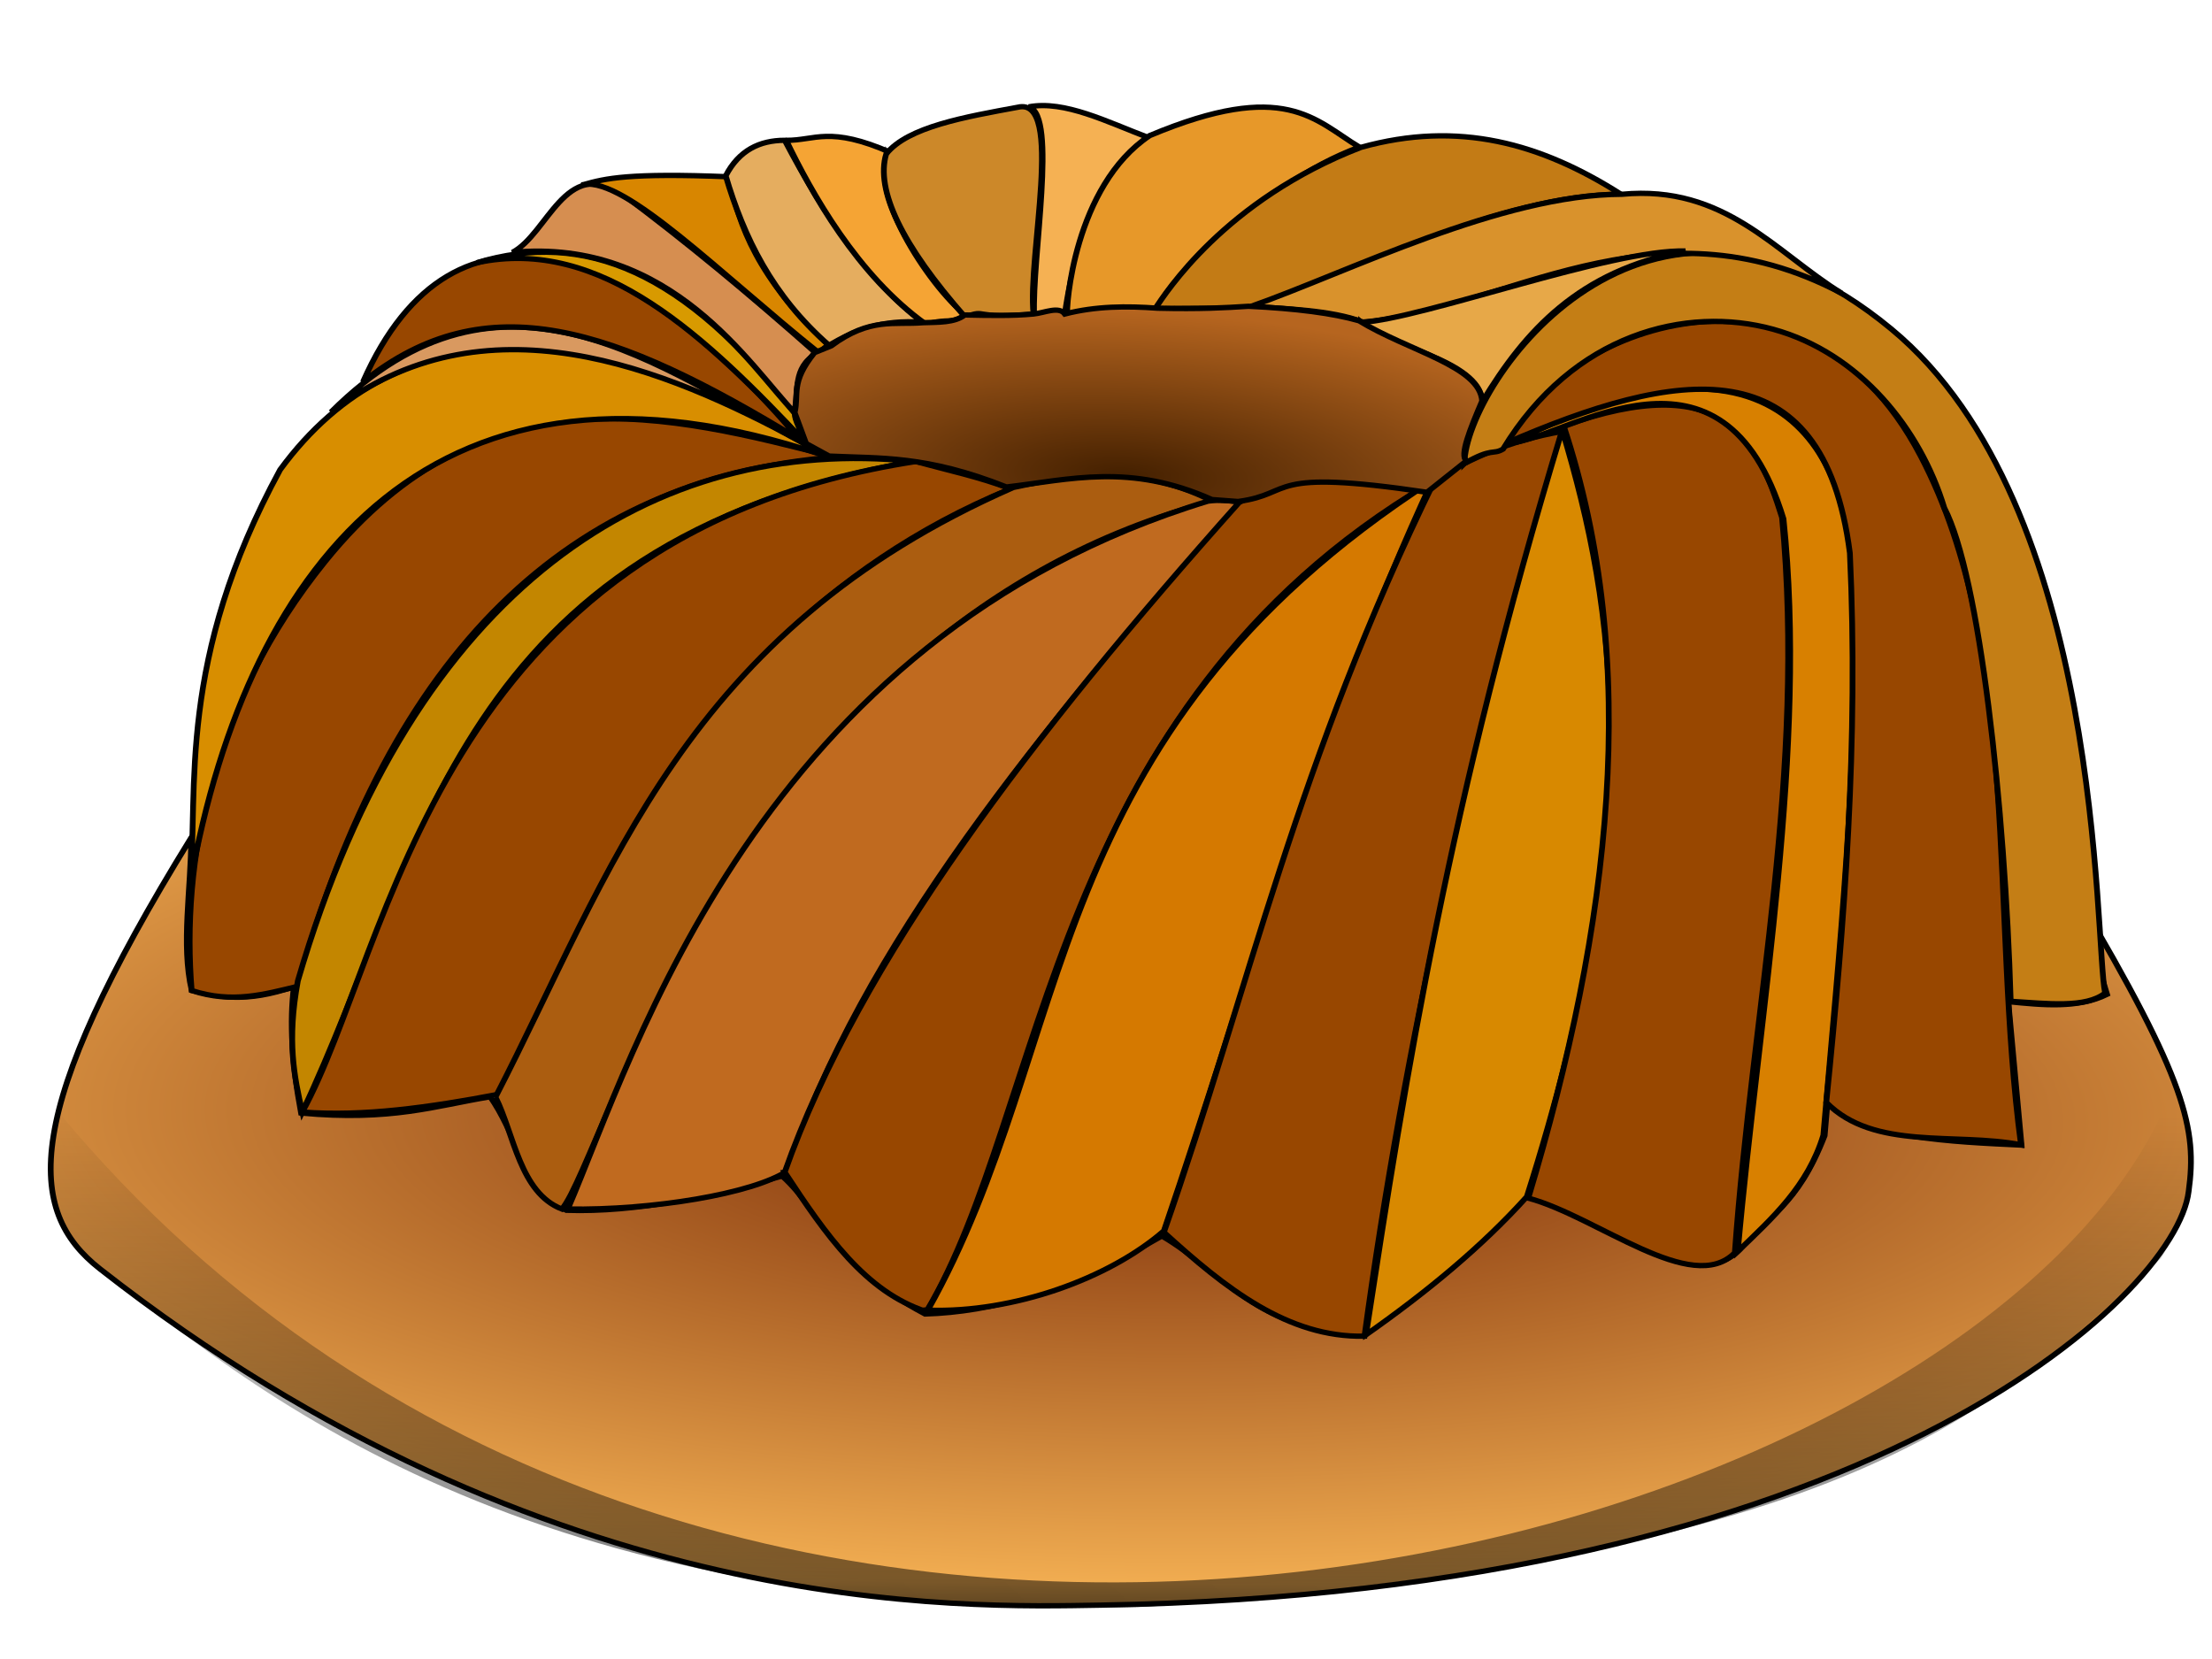
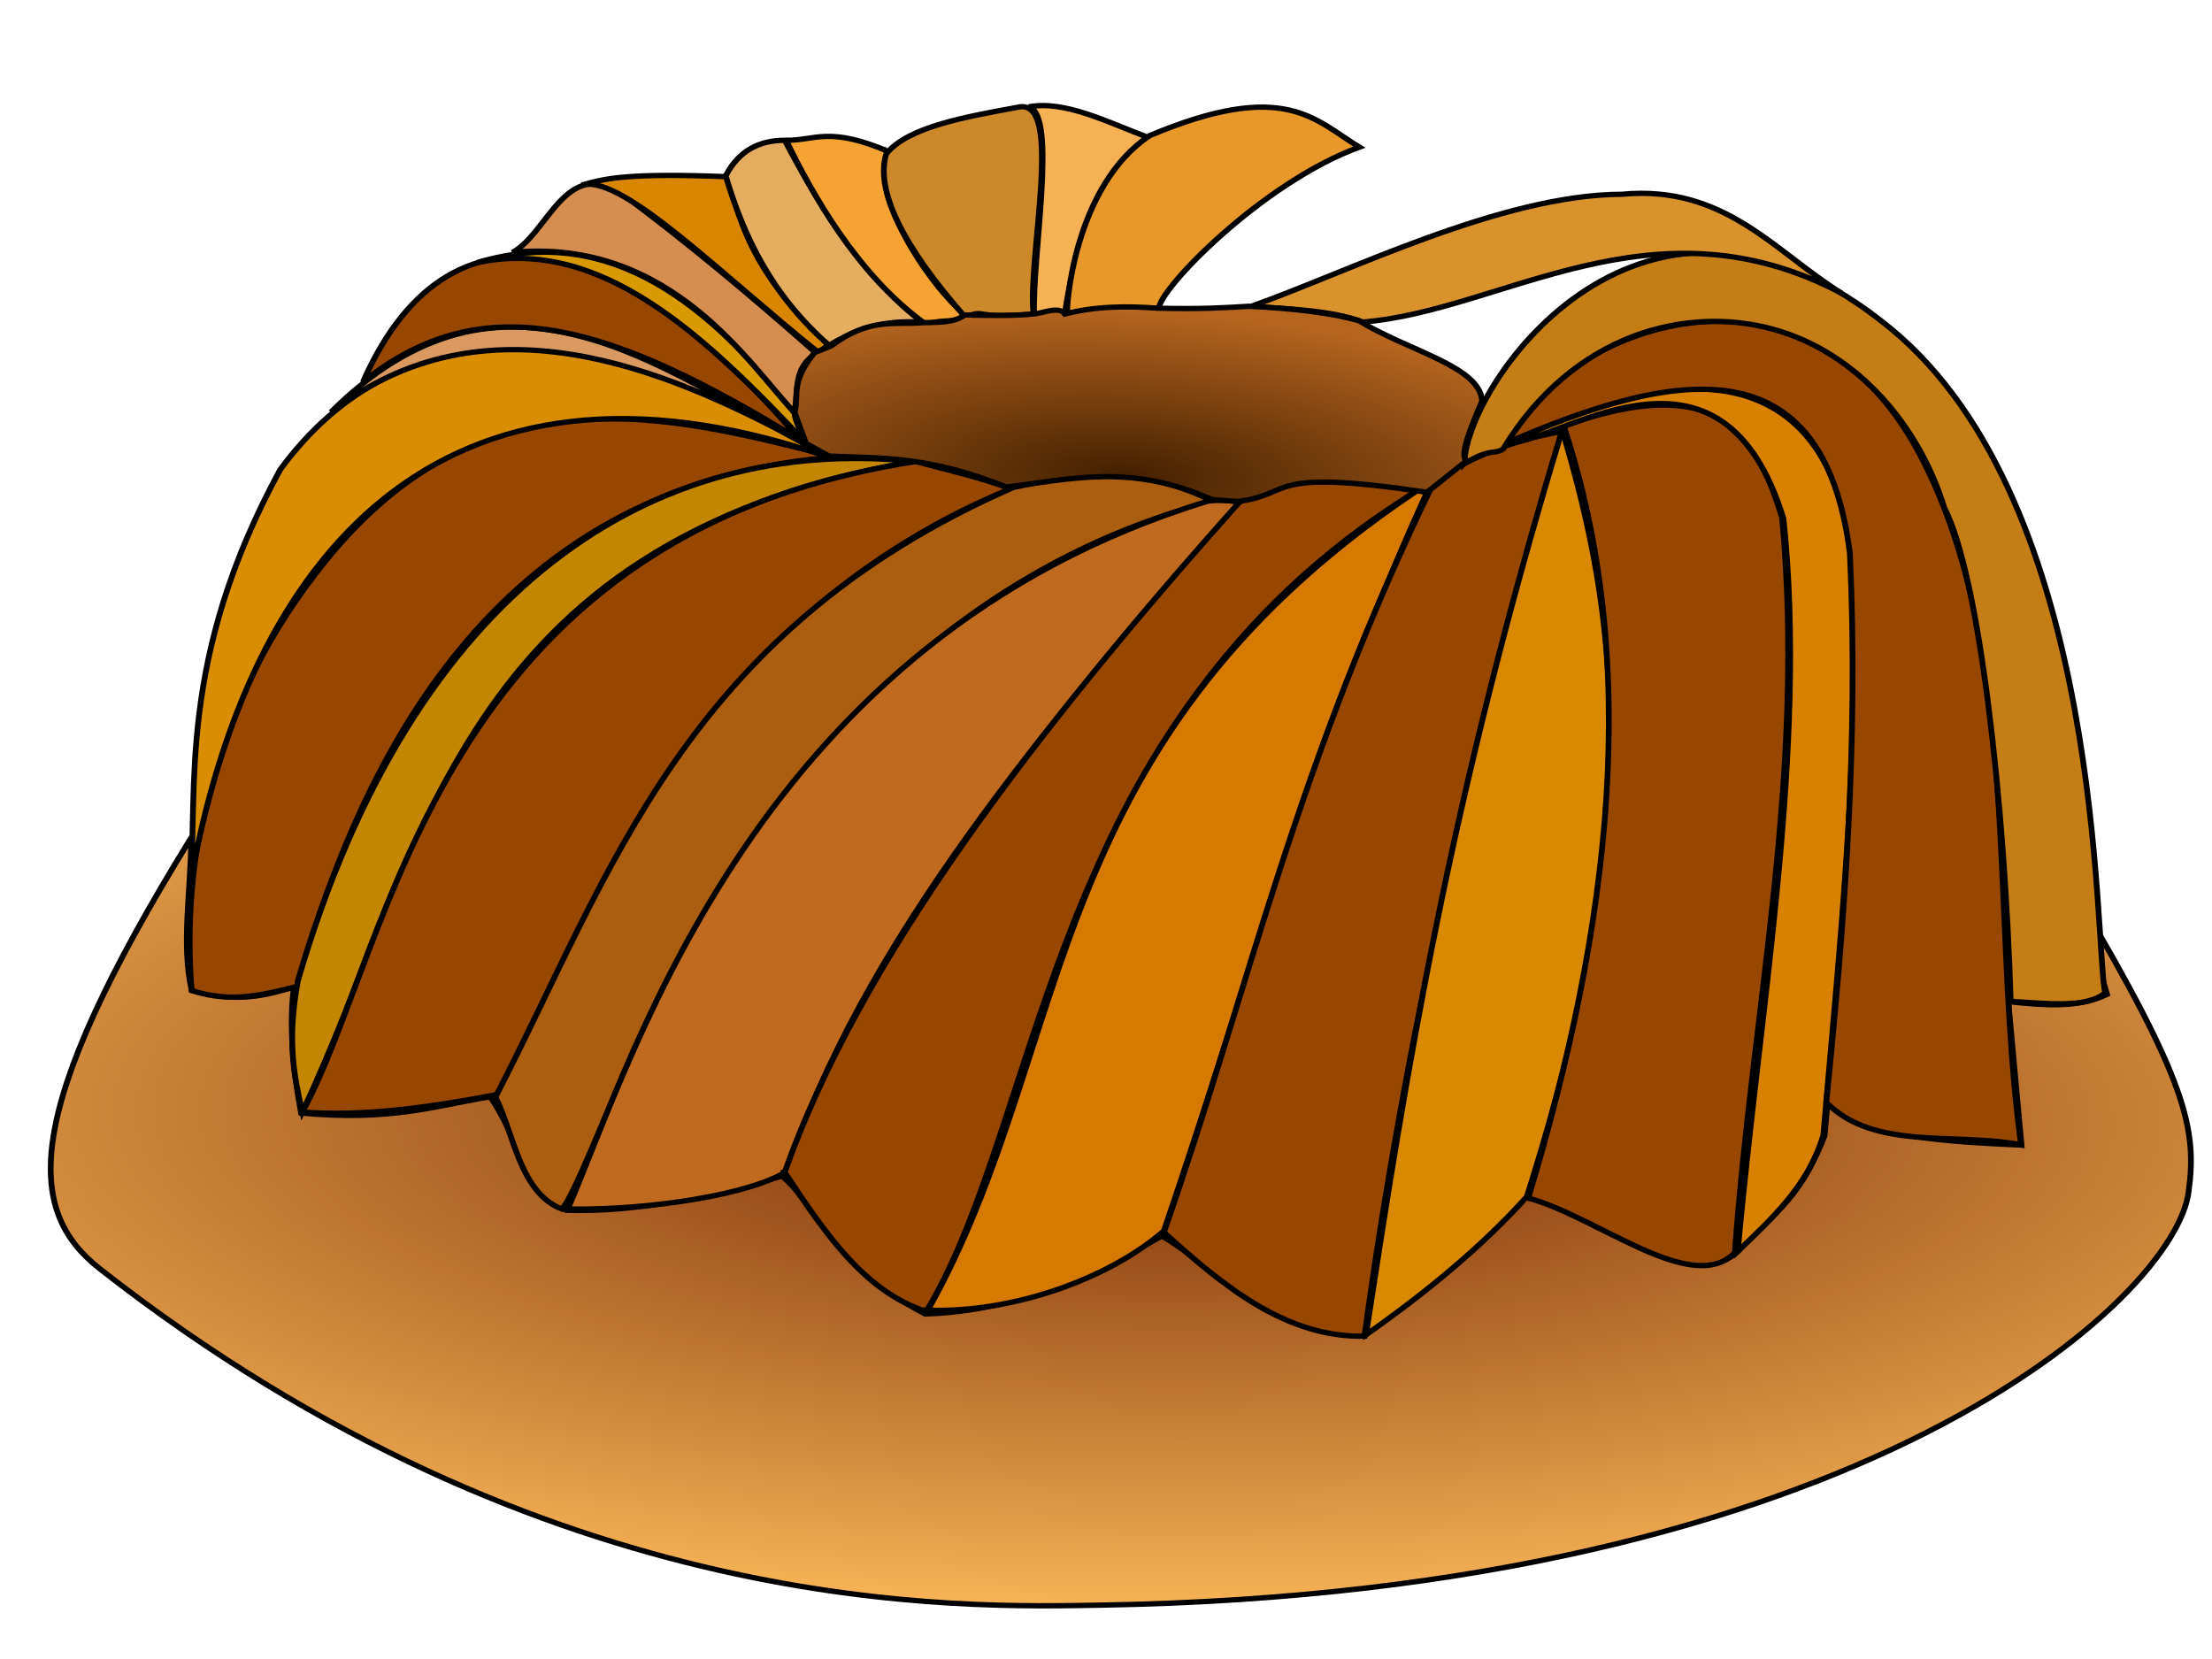
<svg xmlns="http://www.w3.org/2000/svg" xmlns:ns1="http://sodipodi.sourceforge.net/DTD/sodipodi-0.dtd" xmlns:ns2="http://www.inkscape.org/namespaces/inkscape" id="svg2" ns1:docname="kuchen2.svg" viewBox="0 0 400 300" version="1.1" ns2:version="0.48.3.1 r9886">
  <title id="title3968">Kuchen</title>
  <defs id="defs4">
    <radialGradient id="radialGradient3962" gradientUnits="userSpaceOnUse" cy="728.47" cx="356.23" gradientTransform="matrix(-1.552 -.013 .004 -.518 948.29 866.2)" r="263.25" ns2:collect="always">
      <stop id="stop3910" style="stop-color:#782804" offset="0" />
      <stop id="stop3912" style="stop-color:#ffbc5a" offset="1" />
    </radialGradient>
    <radialGradient id="radialGradient3964" gradientUnits="userSpaceOnUse" cy="357.81" cx="390.26" gradientTransform="matrix(1.501 .073 -.025 .516 -186.7 103.63)" r="83.711" ns2:collect="always">
      <stop id="stop3902" style="stop-color:#442000" offset="0" />
      <stop id="stop3904" style="stop-color:#b6651f" offset="1" />
    </radialGradient>
    <linearGradient id="linearGradient3966" y2="481.96" gradientUnits="userSpaceOnUse" x2="392.82" y1="635.5" x1="391.4" ns2:collect="always">
      <stop id="stop3920" style="stop-color:#000000" offset="0" />
      <stop id="stop3926" style="stop-color:#000000;stop-opacity:.498" offset=".191" />
      <stop id="stop3922" style="stop-color:#000000;stop-opacity:0" offset="1" />
    </linearGradient>
  </defs>
  <ns1:namedview id="base" bordercolor="#666666" ns2:pageshadow="2" ns2:window-y="-3" pagecolor="#ffffff" ns2:window-height="1180" ns2:window-maximized="1" ns2:zoom="0.49497475" ns2:window-x="-2" showgrid="false" borderopacity="1.0" ns2:current-layer="layer1" ns2:cx="286.04402" ns2:cy="560.10677" ns2:window-width="1600" ns2:pageopacity="0.0" ns2:document-units="px" />
  <g id="layer1" ns2:label="Ebene 1" ns2:groupmode="layer" transform="translate(0 -752.36)">
    <g id="g3930" transform="matrix(.747 0 0 .692 -88.337 619.16)">
      <path id="path3128" d="m164.54 411.39c-41.42 72.332-40.046 97.481-22.106 112.66 108.9 92.152 209.33 88.471 242.44 87.883 183.98-3.267 260.13-80.558 263.2-108.09 2.082-16.319-0.513-28.974-26.978-77.159l7.229 25.642c-7.044 3.73-15.479 2.822-23.917 1.903l3.209 37.493c-16.57-0.855-38.551-1.745-46.972-11.112l-0.684 8.642c-6.843 18.871-13.686 20.591-20.53 29.743-11.513 12.67-34.08-8.612-51.518-14.142-11.573 13.94-24.971 25.752-39.396 36.365-26.574-0.999-33.91-16.248-48.992-25.759-23.578 14.811-41.321 19.855-57.319 20.397-22.024-12.506-25.135-26.948-34.605-36.055-17.173 5.261-35.059 9.547-52.232 8.954-9.255-4.887-12.736-21.262-18.479-29.662-13.257 2.353-23.89 6.426-45.753 4.25-2.233-12.942-2.811-23.89-1.724-33.039-11.649 4.354-18.215 2.702-24.749 1.01-2.592-12.034-0.125-26.598-0.117-39.932z" ns1:nodetypes="cssccccccccccccccccccc" style="stroke:#000000;stroke-width:1.391px;fill:url(#radialGradient3962)" ns2:connector-curvature="0" />
      <path id="path2996" d="m320.22 311.92c-39.785-10.966-84.908-23.939-123.24 27.274-27.867 37.233-34.884 78.854-32.325 112.13 9.817 3.484 17.636 0.972 25.611-1.071 22.436-87.514 65.612-132.72 129.95-138.33z" ns1:nodetypes="csccc" style="stroke:#000000;stroke-width:1.391px;fill:#984700" ns2:connector-curvature="0" />
      <path id="path2998" d="m190.36 448.79c-2.698 15.705-0.894 25.109 1.071 34.286 29.775-67.939 37.156-148.82 147.86-170-62.43-6.971-120.87 32.051-148.93 135.71z" ns1:nodetypes="cccc" style="stroke:#000000;stroke-width:1.391px;fill:#c38600" ns2:connector-curvature="0" />
      <path id="path3000" d="m191.43 483.08c14.861 1.24 30.77-1.211 47.5-4.643 12.27-13.04 32.04-117.47 123.93-158.22-7.62-3.15-15.24-4.84-22.86-7.14-116.8 19.41-126.91 127.54-148.57 170z" ns1:nodetypes="ccccc" style="stroke:#000000;stroke-width:1.391px;fill:#984700" ns2:connector-curvature="0" />
      <path id="path3002" d="m238.21 479.15c4.53 9.875 5.925 25.028 16.071 29.286 10.332-13.065 43.112-152.78 157.5-185-17.88-9.631-33.14-7.034-48.214-3.571-79.819 37.749-97.292 100.65-125.36 159.29z" ns1:nodetypes="ccccc" style="stroke:#000000;stroke-width:1.391px;fill:#ab5d10" ns2:connector-curvature="0" />
      <path id="path3004" d="m255.71 508.43c20.348 0.361 44.737-3.969 53.214-10 17.164-57.627 61.474-116.08 109.64-174.64-2.619-0.592-5.238-0.718-7.857-0.357-109.11 35.879-138.78 144.35-155 185z" ns1:nodetypes="ccccc" style="stroke:#000000;stroke-width:1.391px;fill:#c06a1f" ns2:connector-curvature="0" />
      <path id="path3006" d="m308.21 498.79c9.98 16.428 19.593 31.31 34.286 36.429 29.008-52.151 29.531-157.61 121.79-216.43-14.011-0.352-23.396-7.644-46.071 5-50.236 60.728-91.974 119.96-110 175z" ns1:nodetypes="ccccc" style="stroke:#000000;stroke-width:1.391px;fill:#984700" ns2:connector-curvature="0" />
      <path id="path3008" d="m342.86 534.86c20.751 0.778 43.923-8.313 57.143-20.714 20.636-65.243 36.635-129.97 65-196.07-96.424 67.239-85.715 147.01-122.14 216.79z" ns1:nodetypes="cccc" style="stroke:#000000;stroke-width:1.391px;fill:#d57900" ns2:connector-curvature="0" />
      <path id="path3010" d="m400 514.51c14.81 14.568 30.009 27.584 48.571 27.143 9.494-75.332 25.987-154.43 47.857-236.43-13.098 2.451-22.332 7.22-30.714 12.5-33.67 74.22-44.7 131.85-65.71 196.79z" ns1:nodetypes="ccccc" style="stroke:#000000;stroke-width:1.391px;fill:#984700" ns2:connector-curvature="0" />
      <path id="path3012" d="m448.93 541.29c14.704-11.16 28.027-23.01 38.929-36.071 29.19-98.971 21.685-153.09 8.571-200.36-27.501 97.847-37.698 167.46-47.5 236.43z" ns1:nodetypes="cccc" style="stroke:#000000;stroke-width:1.391px;fill:#d88900" ns2:connector-curvature="0" />
-       <path id="path3014" d="m496.79 303.79c38.699-14.91 46.897 3.294 52.857 23.929 5.851 66.463-7.132 128.22-11.429 192.14-10.388 11.384-33.298-9.433-50-14.286 19.947-71.43 27.549-139.85 8.571-201.79z" ns1:nodetypes="ccccc" style="stroke:#000000;stroke-width:1.391px;fill:#984700" ns2:connector-curvature="0" />
+       <path id="path3014" d="m496.79 303.79c38.699-14.91 46.897 3.294 52.857 23.929 5.851 66.463-7.132 128.22-11.429 192.14-10.388 11.384-33.298-9.433-50-14.286 19.947-71.43 27.549-139.85 8.571-201.79" ns1:nodetypes="ccccc" style="stroke:#000000;stroke-width:1.391px;fill:#984700" ns2:connector-curvature="0" />
      <path id="path3016" d="m484.02 308.25c74.653-40.255 82.063 16.38 82.764 34.827 1.579 48.69-3.251 97.381-7.143 146.07-3.727 13.297-12.37 21.677-20.714 30.357 5.36-64.46 16.94-131.3 11.07-191.43-14.66-51.88-52.01-21.37-65.98-19.83z" ns1:nodetypes="cccccc" style="stroke:#000000;stroke-width:1.391px;fill:#d88000" ns2:connector-curvature="0" />
      <path id="path3018" d="m482.5 308.43c10.502-27.155 71.349-57.319 100.71 3.214 24.571 50.651 16.799 119.57 24.286 180-15.874-3.339-35.515 1.608-47.143-11.071 4.447-47.131 7.859-94.557 5.714-143.57-6.55-55-42.15-48-83.57-28.57z" ns1:nodetypes="cscccc" style="stroke:#000000;stroke-width:1.391px;fill:#984700" ns2:connector-curvature="0" />
      <path id="path3020" d="m472.73 313.62c0.446-21.215 43.897-88.185 103.34-35.191 51.82 46.198 49.167 160 51.786 173.57-4.667 3.994-14.078 2.718-22.857 2.143-1.399-51.103-7.549-111.28-16.071-128.93-5.797-20.607-20.434-40.448-41.441-46.692-21.008-6.244-48.387 1.11-65.383 31.321-2.532 1.605-2.52-0.501-9.373 3.776z" ns1:nodetypes="cscccscc" style="stroke:#000000;stroke-width:1.391px;fill:#c47e15" ns2:connector-curvature="0" />
      <path id="path3022" d="m164.29 423.43c1.996-24.862-3.311-58.428 21.786-108.21 29.034-42.772 76.699-40.077 131.45-3.802-92.815-33.735-139.14 26.269-153.23 112.02z" ns1:nodetypes="cccc" style="stroke:#000000;stroke-width:1.391px;fill:#d88e00" ns2:connector-curvature="0" />
      <path id="path3024" d="m198.38 300.18c41.678-44.862 79.621-11.163 114.52 8.171-34.197-20.076-77.409-39.149-114.52-8.171z" ns1:nodetypes="ccc" style="stroke:#000000;stroke-width:1.391px;fill:#d99960" ns2:connector-curvature="0" />
      <path id="path3026" d="m206.13 292.28c22.163-54.217 66.525-35.345 105.62 15.043-44.733-29.426-75.712-40.87-105.62-15.043z" ns1:nodetypes="ccc" style="stroke:#000000;stroke-width:1.391px;fill:#984700" ns2:connector-curvature="0" />
      <path id="path3106" d="m233.67 261.15c26.029-8.571 50.501 2.28 77.006 39.421-0.195 1.419 1.669 5.075 2.826 7.847-24.487-28.109-49.732-54.245-79.833-47.268z" ns1:nodetypes="cccc" style="stroke:#000000;stroke-width:1.391px;fill:#d89a00" ns2:connector-curvature="0" />
      <path id="path3108" d="m242.32 258.43c8.561-4.851 12.75-24.928 26.429-15.357 15.457 12.387 31.21 26.545 47.143 41.786-5.878 3.75-4.203 9.889-5.357 15.357-10.623-11.92-29.752-45.689-68.214-41.786z" ns1:nodetypes="ccccc" style="stroke:#000000;stroke-width:1.391px;fill:#d68e50" ns2:connector-curvature="0" />
      <path id="path3110" d="m259.61 240.7c5.149-1.577 10.84-3.079 35.103-2.02 2.457 12.972 6.903 26.269 24.034 43.911l-2.316 2.051c-23.788-20.583-46.705-45.683-56.821-43.942z" ns1:nodetypes="ccccc" style="stroke:#000000;stroke-width:1.391px;fill:#d88600" ns2:connector-curvature="0" />
      <path id="path3112" d="m293.93 238.43c3.226-6.68 8.206-9.264 14.286-9.286 9.506 19.505 20.026 36.6 33.332 47.556-9.954-0.776-16.425 2.089-22.617 6.015-13.855-13.106-20.613-28.34-25-44.286z" ns1:nodetypes="ccccc" style="stroke:#000000;stroke-width:1.391px;fill:#e5ad5f" ns2:connector-curvature="0" />
      <path id="path3114" d="m308.57 229.15c7.069 0.08 10.421-3.858 25.357 3.214-6.316 8.901 8.95 34.556 18.126 42.521-4.104 2.492-3.691 0.612-9.647 2.325-16.553-12.703-27.755-34.429-33.837-48.061z" ns1:nodetypes="ccccc" style="stroke:#000000;stroke-width:1.391px;fill:#f5a434" ns2:connector-curvature="0" />
      <path id="path3116" d="m332.78 232.72c5.192-7.104 19.326-9.712 31.881-12.214 11.4-2.874 2.273 39.228 3.788 54.043-15.336 1.411-10.935-1.468-16.55 0.788-15.404-18.894-21.713-33.17-19.119-42.618z" ns1:nodetypes="ccccc" style="stroke:#000000;stroke-width:1.391px;fill:#cc8829" ns2:connector-curvature="0" />
      <path id="path3118" d="m367.32 220.4c8.621-1.751 18.958 3.938 28.929 8.036-8.131 5.499-17.272 22.864-20.235 46.216-2.857-1.71-4.556-0.255-7.413 0.314-0.594-15.181 5.726-52.21-1.281-54.566z" ns1:nodetypes="ccccc" style="stroke:#000000;stroke-width:1.391px;fill:#f5b153" ns2:connector-curvature="0" />
      <path id="path3120" d="m396.61 227.9c32.724-14.808 39.884-4.051 50.714 3.036-23.642 9.302-48.821 37.484-48.5 42.214-10.4-0.467-13.377-0.16-22.197 1.577-0.387-1.577 1.614-33.662 19.982-46.826z" ns1:nodetypes="ccccc" style="stroke:#000000;stroke-width:1.391px;fill:#e79829" ns2:connector-curvature="0" />
-       <path id="path3122" d="m447.71 230.99c23.619-7.116 43.578-1.052 62.925 12.239-29.314 0.035-66.931 21.649-90.304 29.746l-22.445 0.171c2.494-3.976 16.824-28.394 49.824-42.156z" ns1:nodetypes="ccccc" style="stroke:#000000;stroke-width:1.391px;fill:#c37b15" ns2:connector-curvature="0" />
      <path id="path3124" d="m421.1 272.54c23.147-8.753 60.571-29.21 89.79-29.288 24.93-2.556 37.137 15.194 53.214 25.893-45.761-26.155-82.241 4.674-115.96 7.495-7.5-3.194-19.546-3.502-27.046-4.1z" ns1:nodetypes="ccccc" style="stroke:#000000;stroke-width:1.391px;fill:#d9922c" ns2:connector-curvature="0" />
-       <path id="path3126" d="m447.75 276.75c6.492 6.554 28.367 9.507 29.395 20.615 10.253-18.285 23.294-34.204 49.107-39.286-17.86-0.552-63.447 17.707-78.502 18.671z" ns1:nodetypes="cccc" style="stroke:#000000;stroke-width:1.391px;fill:#e7a848" ns2:connector-curvature="0" />
      <path id="path3130" d="m313.4 308.38-2.778-8.081c1.082-4.896-1.098-7.753 4.798-15.657l4.041-1.768c9.402-7.506 15.322-5.435 22.223-6.061 3.723-0.14 7.668 0.054 10.102-2.02 5.769 0.129 11.554 0.274 16.668-0.253 2.667-0.284 6.116-2.131 7.576 0 7.492-2.08 14.984-2.111 22.476-1.515 10.342 0.263 16.247-0.108 21.971-0.505 11.629 0.586 20.527 1.855 26.769 3.788 11.929 7.904 29.236 11.858 29.8 20.961-2.919 7.349-5.501 14.264-3.788 15.657l-9.553 8.204c-39.702-6.368-31.725 0.412-45.753 2.403l-6.314-0.505c-19.895-9.61-34.344-5.216-49.75-3.283-19.497-8.351-30.499-7.436-42.931-8.081z" ns1:nodetypes="ccccccccccccccccccc" style="stroke:#000000;stroke-width:1.391px;fill:url(#radialGradient3964)" ns2:connector-curvature="0" />
-       <path id="path3916" d="m132.14 482.72c159.98 208.91 470.06 114.48 512.14-6.071 3.272 12.505 8.526 23.895-2.857 44.643-41.175 40.32-73.324 77.549-245.71 91.071-151.22 3.667-216.19-56.207-257.5-92.143-8.415-10.083-8.467-22.312-6.071-37.5z" ns1:nodetypes="cccccc" style="fill:url(#linearGradient3966)" ns2:connector-curvature="0" />
    </g>
  </g>
</svg>